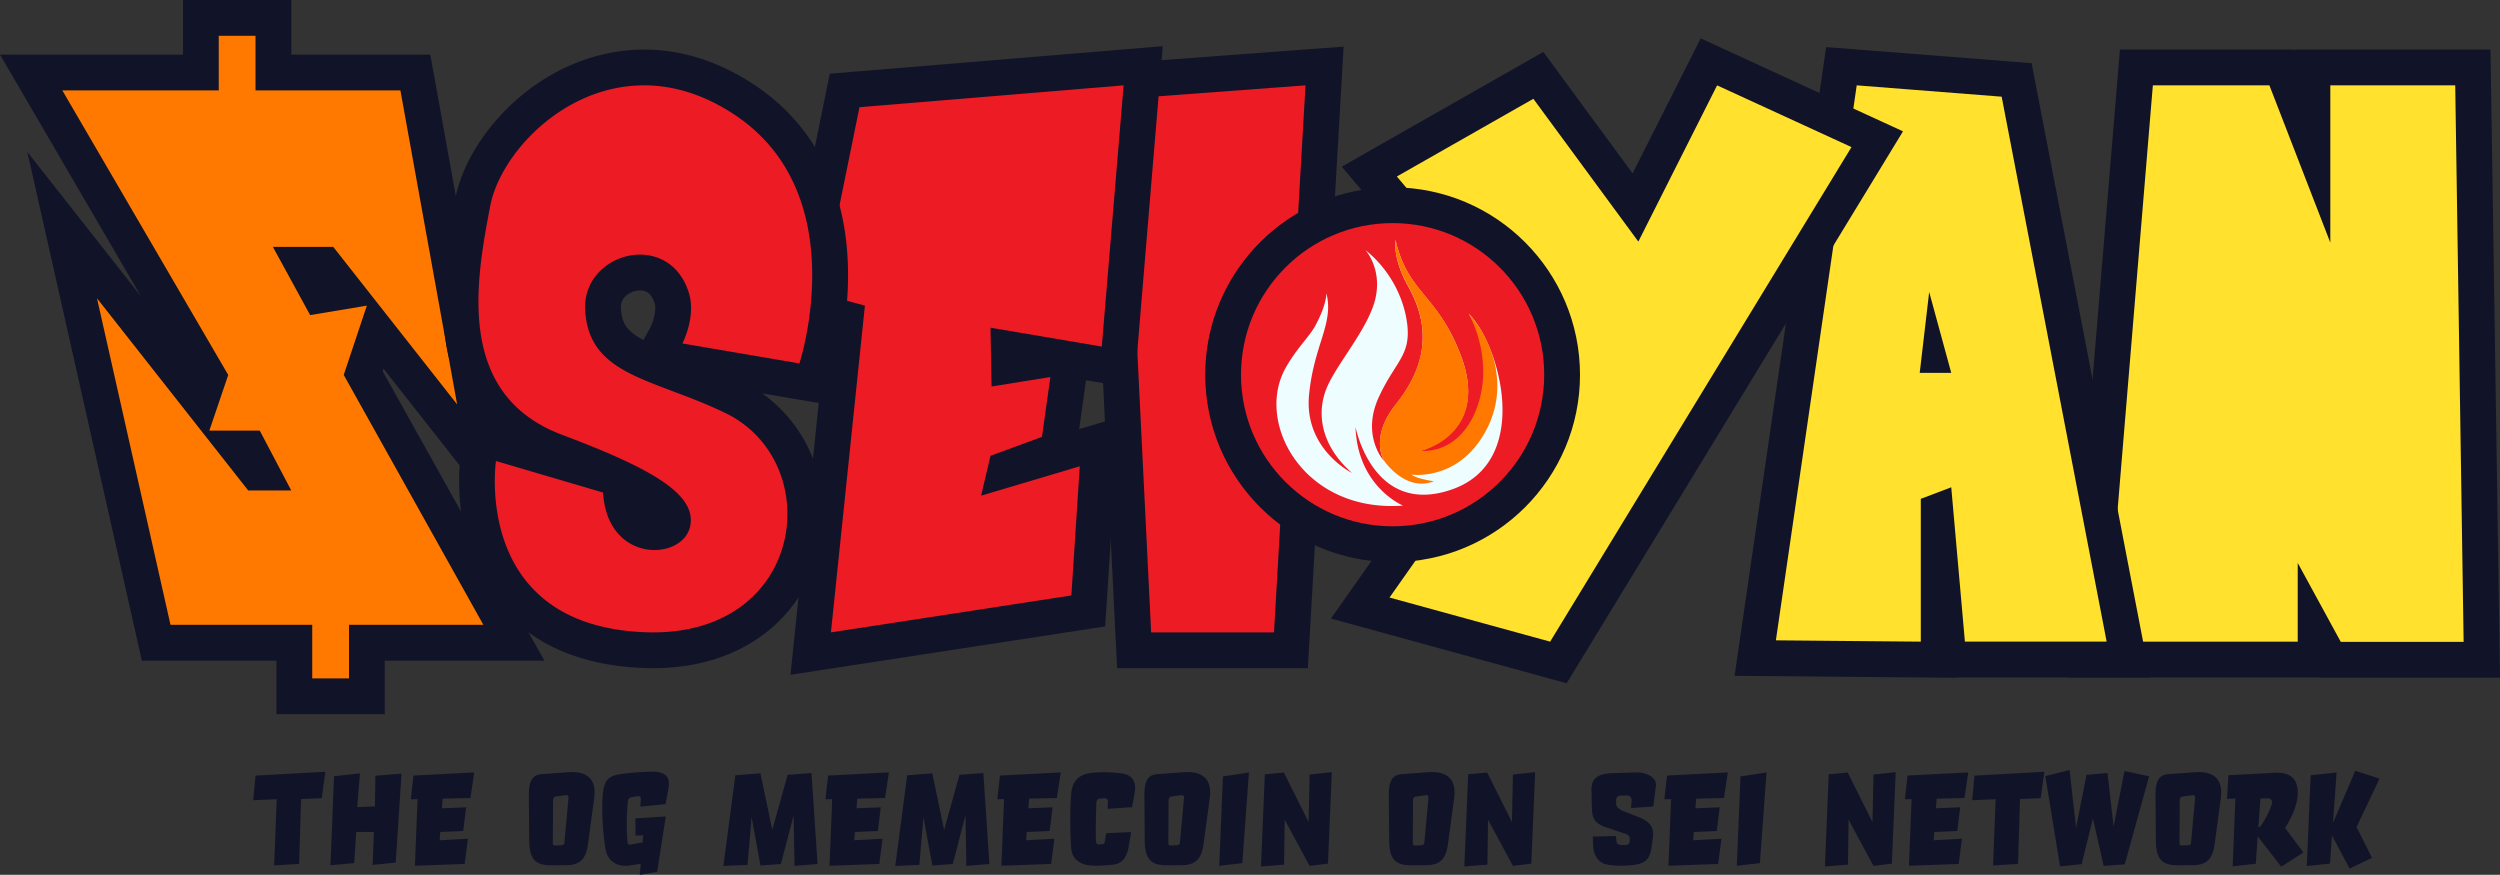
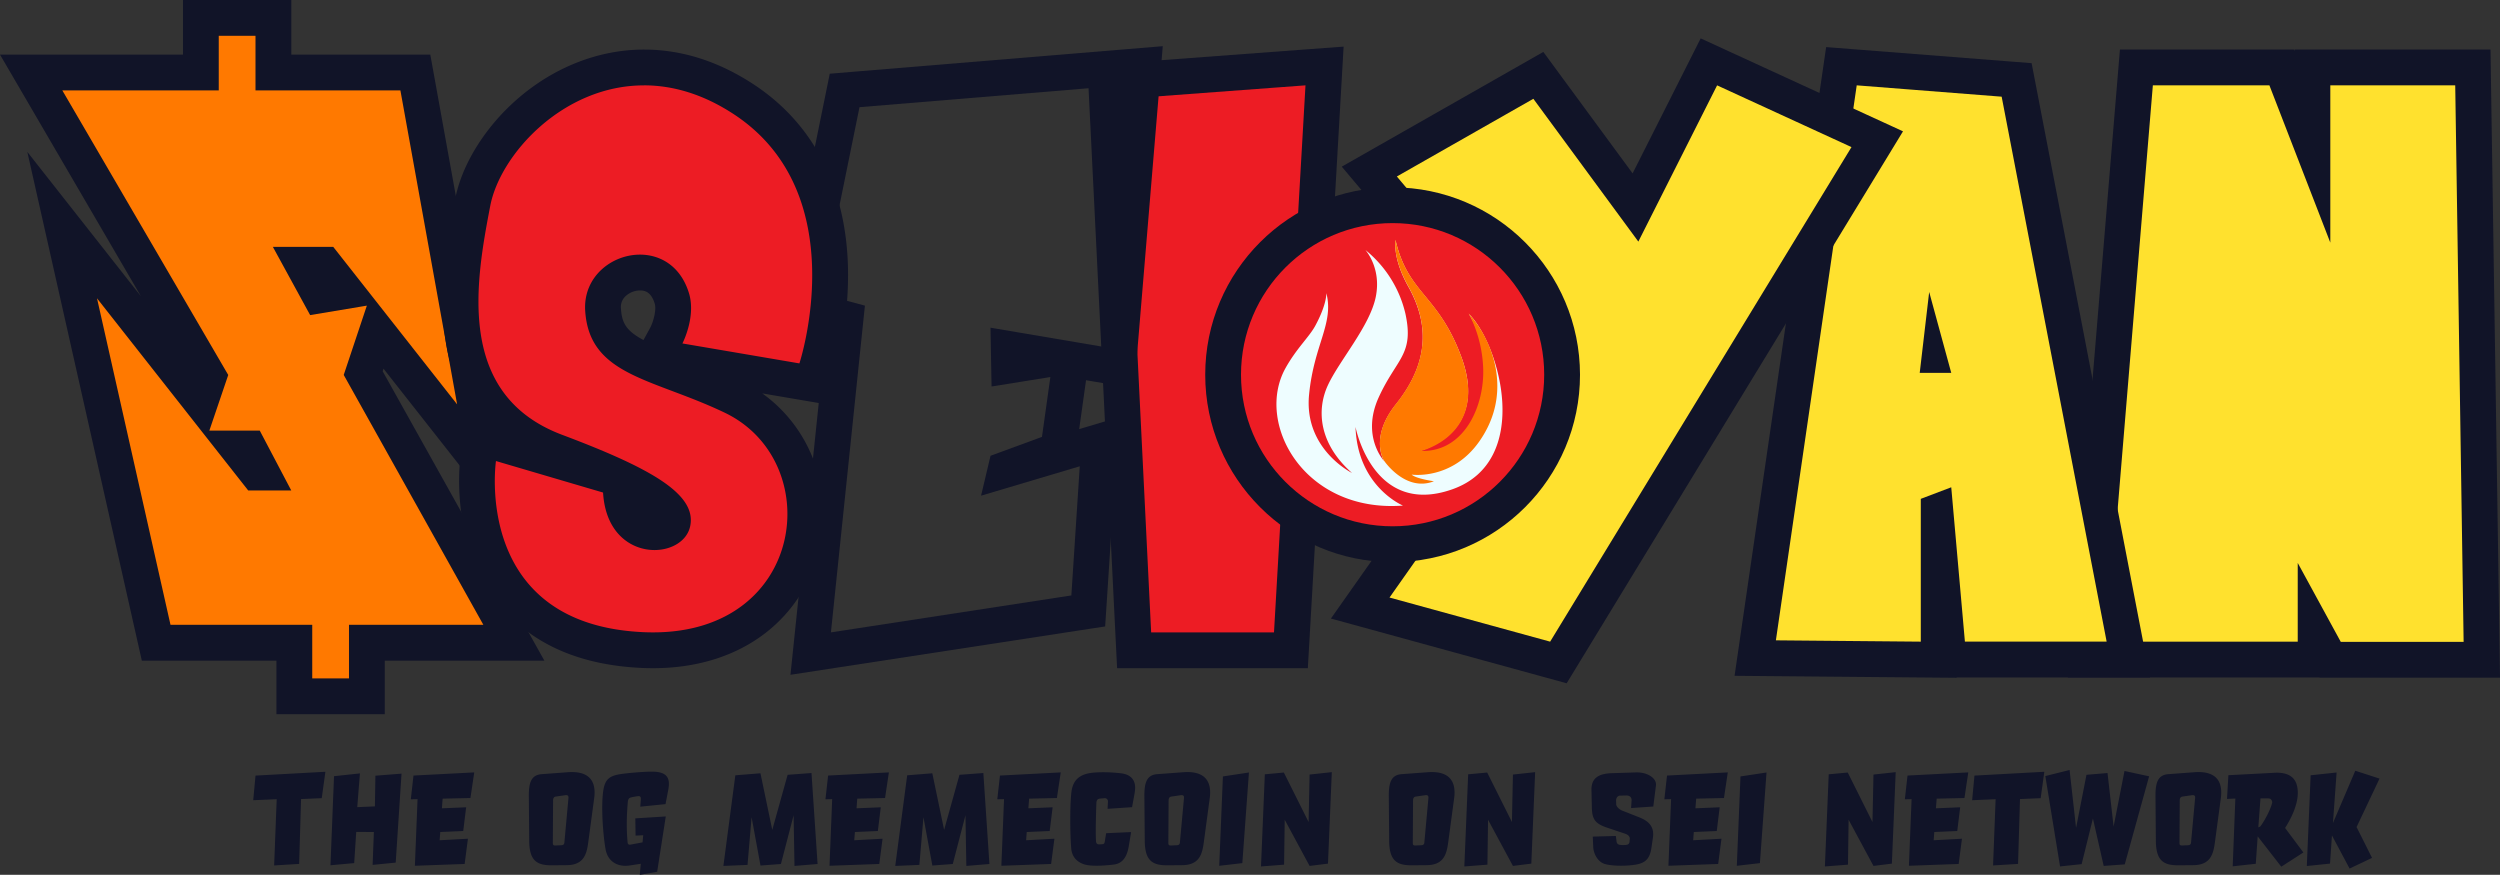
<svg xmlns="http://www.w3.org/2000/svg" viewBox="0 0 797.94 279.22" width="797.94" height="279.22">
  <rect x="0" y="0" width="797.94" height="279.22" fill="#333333" stroke="none" />
  <defs>
    <style>.logo-slogan_svg__cls-1{fill:#111428}.logo-slogan_svg__cls-1,.logo-slogan_svg__cls-2,.logo-slogan_svg__cls-3,.logo-slogan_svg__cls-4{stroke-width:0}.logo-slogan_svg__cls-2{fill:#ff7900}.logo-slogan_svg__cls-3{fill:#ed1c24}.logo-slogan_svg__cls-4{fill:#ffe12e}</style>
  </defs>
  <g id="logo-slogan_svg__Layer_1-2" data-name="Layer 1">
    <path id="logo-slogan_svg__Path_45" d="m743.73 210.58-4.64-8.5v8.43h-72.92l15.69-188.98h46.37l9.81 25.34V21.53h51.22l2.85 189.05h-48.4Z" class="logo-slogan_svg__cls-4" data-name="Path 45" fill="#FFE12E" stroke-width="0px" />
    <path id="logo-slogan_svg__Path_46" d="M743.77 27.24h39.88l2.68 177.63h-39.21l-13.74-25.2v25.13h-60.99l14.75-177.56h37.2l19.44 50.2v-50.2Zm39.88-11.42h-51.3v.47l-.18-.47h-55.54l-.87 10.48-14.75 177.55-1.03 12.37h80.32l.04.07h57.6l-.17-11.6-2.69-177.62-.17-11.25z" class="logo-slogan_svg__cls-1" data-name="Path 46" fill="#111428" stroke-width="0px" />
    <path id="logo-slogan_svg__Path_47" d="m560.22 210.04 27.52-188.91 55.92 4.38 35.65 185h-57.39l-3.13-35.42v35.47l-58.56-.52Z" class="logo-slogan_svg__cls-4" data-name="Path 47" fill="#FFE12E" stroke-width="0px" />
    <path id="logo-slogan_svg__Path_48" d="m592.63 27.24 46.25 3.62 33.51 173.93h-45.24l-4.36-49.26-9.72 3.69v45.58l-46.25-.42 25.8-177.14Zm-9.77-12.22-1.54 10.58-25.8 177.14-1.89 12.96 13.09.12 46.25.41 11.53.1v-.1h61.73l-2.62-13.59-33.52-173.93-1.65-8.55-8.68-.68-46.25-3.62-10.66-.83Z" class="logo-slogan_svg__cls-1" data-name="Path 48" fill="#111428" stroke-width="0px" />
    <path id="logo-slogan_svg__Path_49" d="m361.98 207.56-8.92-181.31 69.7-5.19-10.74 186.5z" class="logo-slogan_svg__cls-3" data-name="Path 49" fill="#ED1C24" stroke-width="0px" />
    <path id="logo-slogan_svg__Path_50" d="m416.68 27.24-10.05 174.6h-39.21l-8.38-170.31zm12.16-12.36-13.01.96-57.64 4.3-11.11.83.55 11.13 8.38 170.31.54 10.87h60.88l.62-10.77 10.05-174.6.75-13.02Z" class="logo-slogan_svg__cls-1" data-name="Path 50" fill="#111428" stroke-width="0px" />
-     <path id="logo-slogan_svg__Path_51" d="M269.86 101.82 255.51 98l14.06-69.13 95.31-7.88-8.05 96.31-15.04-2.55-4.05 28.88-16.75 6.15-.03.13 29.9-8.91-3.51 53.99-88.6 13.62zm52.21 14.86 15.97-2.57-16.07-2.73.09 5.3Z" class="logo-slogan_svg__cls-3" data-name="Path 51" fill="#ED1C24" stroke-width="0px" />
    <path id="logo-slogan_svg__Path_52" d="m358.63 27.24-6.97 83.38-35.52-6.03.34 18.77 18.77-3.02-2.68 19.1-16.42 6.03-3.02 12.74 31.5-9.38-2.68 41.22-76.74 11.79 10.85-104.29-13.87-3.69 12.14-59.65 84.31-6.97Zm12.51-12.5-13.45 1.11-84.31 6.97-8.54.71-1.71 8.4-12.14 59.66-2.15 10.55 10.41 2.77 4.42 1.18-9.84 94.57-1.53 14.72 14.63-2.25 76.74-11.79 9.07-1.39.6-9.16 2.68-41.22 1.07-16.38-12.64 3.77 2.11-15.03.08-.57 3.11.53 12.26 2.08 1.04-12.4 6.96-83.38 1.12-13.45Z" class="logo-slogan_svg__cls-1" data-name="Path 52" fill="#111428" stroke-width="0px" />
    <path id="logo-slogan_svg__Path_53" d="M93.94 222.24v-17.09h-44.1l-30-133.3L64 127.97l2.6-7.66L9.94 23.14h54.17V5.71h23.16v17.43h45.31l23.02 127.49-35.26-44.82-4.42 13.27 48.09 86.06h-46.92v17.09H93.94Zm-10.46-71.41-4.04-7.68h-3.5l6.04 7.68zm18.57-56.56 8.14-1.36-6.61-8.41h-6.86z" class="logo-slogan_svg__cls-2" data-name="Path 53" fill="#FF7900" stroke-width="0px" />
    <path id="logo-slogan_svg__Path_54" d="M72.84 119.67 19.89 28.85h49.93V11.43h11.73v17.43h46.25l18.1 100.2-39.54-50.27H87.09l11.9 21.78 18.1-3.02-7.38 22.12 44.57 79.76h-42.89v17.09H99.66v-17.09H54.42L30.96 95.21l48.26 61.33h13.74l-10.05-19.1H66.82l6.03-17.76ZM58.4 0v17.43H0l10.02 17.18 34.94 59.92-5.03-6.39L8.72 48.48 19.8 97.72l23.46 104.22 2.01 8.92h42.96v17.09h34.58v-17.09h50.94l-9.5-17-42.11-75.36.27-.82 14.51 18.44 28.38 36.08-8.16-45.18-18.1-100.2-1.7-9.39H92.98V0z" class="logo-slogan_svg__cls-1" data-name="Path 54" fill="#111428" stroke-width="0px" />
    <path id="logo-slogan_svg__Path_55" d="M208.45 207.56a67 67 0 0 1-3.15-.07c-18.27-.78-32.2-6.81-41.39-17.93-14.8-17.9-11.42-42.21-11.27-43.24l.96-6.5 44.34 13.04.24 4.01c.56 9.56 5.91 12.97 10.72 12.97 2.94 0 5.44-1.32 5.8-3.08 1.67-7.98-27.67-19.01-37.31-22.63-38.98-14.66-30.89-56.83-26.54-79.48 3.38-17.62 24.8-43.11 54.68-43.11 10.91 0 21.67 3.45 31.98 10.27 17.39 11.49 26.87 30.13 27.4 53.9a105.3 105.3 0 0 1-4.35 32.08l-1.54 4.67-49.91-8.51 3.62-6.95c.91-1.79 3.02-7.45 1.69-11.77-2.2-7.16-7.31-8.23-10.16-8.23a12.5 12.5 0 0 0-8.99 3.85 10.43 10.43 0 0 0-2.8 8.03c.73 11.33 7.92 14.51 24.12 20.61 5.22 1.97 11.14 4.2 17.22 7.11 17.43 8.36 26.54 27.72 22.13 47.07-3.73 16.38-18.16 33.9-47.51 33.9" class="logo-slogan_svg__cls-3" data-name="Path 55" fill="#ED1C24" stroke-width="0px" />
    <path id="logo-slogan_svg__Path_56" d="M205.54 27.24c9.06 0 18.83 2.71 28.83 9.32 38.54 25.47 20.78 79.43 20.78 79.43l-37.34-6.37s4.42-8.49 2.08-16.09c-2.64-8.58-9.1-12.26-15.62-12.26-9.03 0-18.19 7.07-17.49 17.96 1.34 20.78 21.57 21.48 44.57 32.51 32.22 15.45 26.06 70.1-22.9 70.1-.95 0-1.92-.02-2.9-.06-54.96-2.35-47.25-54.63-47.25-54.63l34.18 10.06c.77 13.09 9.06 18.35 16.42 18.35 5.46 0 10.4-2.89 11.39-7.62 2.16-10.3-12.8-18.59-40.88-29.16-34.07-12.82-27.57-48.93-22.94-73.06 3.15-16.42 23.21-38.48 49.07-38.47m.01-11.43c-14.45 0-28.85 5.65-40.57 15.91-10.24 8.97-17.61 20.87-19.71 31.84-2.33 12.12-5.52 28.73-3.12 44.63a52.34 52.34 0 0 0 10.7 25.44l-3.92-1.15-1.92 13c-.17 1.13-3.89 27.87 12.52 47.71 10.27 12.42 25.6 19.15 45.55 20 1.14.05 2.28.07 3.39.07 13.97 0 26.37-3.89 35.85-11.24a47.17 47.17 0 0 0 17.23-27.1c4.37-19.23-3.03-38.49-18.26-49.37l9.96 1.7 9.7 1.65 3.08-9.35c3.29-11.02 4.85-22.49 4.63-33.99-.58-25.72-10.94-45.97-29.96-58.54-11.27-7.44-23.09-11.21-35.14-11.21Zm-.16 92.72c-5.59-2.98-6.91-5.5-7.2-10.04a4.7 4.7 0 0 1 1.26-3.75 6.9 6.9 0 0 1 4.82-2.05c1.59 0 3.55.48 4.7 4.2.59 1.92-.38 5.56-1.32 7.49l-2.27 4.15Z" class="logo-slogan_svg__cls-1" data-name="Path 56" fill="#111428" stroke-width="0px" />
    <path id="logo-slogan_svg__Path_57" d="m434.14 194.08 54.76-77.75-51.85-61.57L491 24.05l31.01 42.17 23.42-46.48 53.74 24.69-101.76 167.01-63.27-17.37Z" class="logo-slogan_svg__cls-4" data-name="Path 57" fill="#FFE12E" stroke-width="0px" />
    <path id="logo-slogan_svg__Path_58" d="m548.05 27.24 42.9 19.71-96.18 157.85-51.27-14.08 52.61-74.7-50.27-59.69 43.57-24.8 33.51 45.58 25.14-49.87Zm-5.24-14.98-4.96 9.84-16.76 33.24-22.48-30.58-6.02-8.19-8.83 5.03-43.57 24.8-11.93 6.79 8.84 10.5 44.59 52.95-47.54 67.5-9.36 13.29 15.68 4.3 51.27 14.08 8.3 2.28 4.48-7.35 96.19-157.85 6.68-10.97-11.67-5.36-42.9-19.71-10.01-4.6Z" class="logo-slogan_svg__cls-1" data-name="Path 58" fill="#111428" stroke-width="0px" />
    <path id="logo-slogan_svg__Path_59" d="m612.73 119 3.02-25.81 7.04 25.81h-10.05Z" class="logo-slogan_svg__cls-1" data-name="Path 59" fill="#111428" stroke-width="0px" />
    <path id="logo-slogan_svg__Path_60" d="M444.48 173.7c-29.88 0-54.1-24.22-54.1-54.1s24.22-54.1 54.1-54.1 54.1 24.22 54.1 54.1c-.03 29.87-24.23 54.07-54.1 54.1" class="logo-slogan_svg__cls-3" data-name="Path 60" fill="#ED1C24" stroke-width="0px" />
    <path id="logo-slogan_svg__Path_61" d="M444.48 71.21c26.72 0 48.39 21.66 48.39 48.38s-21.66 48.39-48.38 48.39-48.39-21.66-48.39-48.38c0-26.73 21.66-48.39 48.38-48.39m.01-11.42c-33.03 0-59.81 26.78-59.81 59.81s26.78 59.81 59.81 59.81 59.81-26.78 59.81-59.81c-.04-33.02-26.79-59.77-59.81-59.81" class="logo-slogan_svg__cls-1" data-name="Path 61" fill="#111428" stroke-width="0px" />
    <path id="logo-slogan_svg__Path_62" d="M423.34 93.5s.24 3.52-3.55 10.5c-1.94 3.57-5.99 7.21-9.49 13.5-9.79 17.6 5.93 46.24 37.5 43.87 0 0-14.52-6-15.15-25.1 0 0 5.52 28.88 30.93 19.89s15.31-45.93 5.21-56.03c0 0 5.46 8.41 5.05 18.15-.77 17.99-10.39 28.88-21.15 25.73 0 0 23.05-5.22 13.65-30.3-7.42-19.81-16.97-19.89-20.92-37.09 0 0-1.07 5.65 4.06 14.82 5.88 10.51 7.7 23.06-3.9 37.58-8.61 10.78-3.79 18.15-3.79 18.15s-7.42-7.89-1.73-20.36 11.36-13.57 8.52-26.67a36.9 36.9 0 0 0-12.79-20.36s5.21 5.68 3.32 14.99-11.68 20.36-15.31 28.25-2.84 18.62 7.73 27.94c0 0-15.39-7.57-13.71-24.94 1.55-16.1 8.03-22.73 5.51-32.51" data-name="Path 62" style="" fill="#EEFDFF" stroke-width="0px" />
    <path id="logo-slogan_svg__Path_63" d="M468.76 100.02c2.8 5.36 4.38 11.27 4.63 17.31.52 12.05-5.92 26.99-19.81 26.6 0 0 22.13-5.24 12.74-30.33-7.42-19.81-16.97-19.89-20.92-37.09 0 0-1.07 5.65 4.06 14.82 5.88 10.51 7.69 23.06-3.9 37.58-8.61 10.78-3.79 18.15-3.79 18.15s6.79 10.1 15.9 6.55c0 0-5.8-.83-7.1-2.13 0 0 12.79 1.89 21.55-10.54s5.69-24.68 2.97-30.95a35.9 35.9 0 0 0-6.33-9.97" class="logo-slogan_svg__cls-2" data-name="Path 63" fill="#FF7900" stroke-width="0px" />
    <path d="m103.86 246.33-1.17 8.43-6.6.28-.61 20.7-7.98.49.81-21.14-7.49.32.73-7.86 22.32-1.22ZM114.88 246.85l-.85 10.77 5.63-.24.16-9.8 8.34-.65-1.86 28.39-7.37.73.4-10.49-5.63-.04-.65 9.96-7.57.69 1.13-28.43 8.26-.89ZM151.37 246.53l-1.22 8.18-8.87.2-.24 3.08 7.74-.32-.93 7.57-7.33.32-.2 2.63 9.03-.49-1.05 8.06-15.88.57.85-21.26-2.15.04.85-7.57zM189.65 254.75l-1.9 14.14c-.49 3.6-1.34 7.21-6.85 7.25l-4.74.04c-4.82.04-7.21-1.46-7.25-7.86l-.12-14.14c-.04-4.5.81-6.85 4.13-7.09l8.22-.61c6.93-.53 9.24 2.84 8.51 8.26Zm-13.12.77-.08 13.29c0 .65-.04 1.09.89 1.05l1.82-.08c1.01-.04.97-.73 1.01-1.26l1.26-13.73c.08-.81-.2-1.09-1.09-.97l-2.84.41c-.69.08-.97.49-.97 1.3ZM213.31 252l-.89 4.66-8.06.81.16-1.98c.08-.97 0-1.38-.73-1.38-.36 0-1.9.28-2.39.41-.69.16-.93.65-1.01 1.38-.41 4.74-.45 8.75-.08 12.96.04.57.36.81.89.73l3.89-.73.2-2.27-2.43.12-.08-5.51 9.72-.61-2.75 17.66-5.55.97.32-3.52-3.48.53c-3.93.61-7.09-1.26-7.78-5.27-.81-4.86-1.3-12.31-.89-17.01.4-4.7 1.5-6.2 5.55-6.85 2.31-.36 7.29-.81 10.17-.81 4.82 0 5.91 2.02 5.22 5.71M242.72 246.81l3.77 18.07 4.9-17.58 7.62-.57 1.94 29.04-7.37.61-.28-16.16-4.05 15.55-6.52.49-2.84-15.43-1.3 15.23-7.7.32 3.81-28.92zM283.71 246.53l-1.22 8.18-8.87.2-.24 3.08 7.74-.32-.93 7.57-7.33.32-.2 2.63 9.03-.49-1.05 8.06-15.88.57.85-21.26-2.15.04.85-7.57zM297.57 246.81l3.77 18.07 4.9-17.58 7.62-.57 1.94 29.04-7.37.61-.28-16.16-4.05 15.55-6.52.49-2.84-15.43-1.3 15.23-7.7.32 3.81-28.92zM338.56 246.53l-1.22 8.18-8.87.2-.24 3.08 7.74-.32-.93 7.57-7.33.32-.2 2.63 9.03-.49-1.05 8.06-15.88.57.85-21.26-2.15.04.85-7.57zM362.18 252.97l-.85 4.66-7.82.53.12-2.27c.04-.81-.57-1.17-1.05-1.13l-1.38.12c-.77.08-1.22.36-1.26 1.42-.08 2.27-.32 8.99-.12 12.15.04.85.45 1.09 1.17 1.05l.69-.04c.65-.04.85-.16.97-1.01l.4-2.51 7.98-.36-.77 4.62c-.61 3.52-2.11 5.43-4.78 5.75s-5.99.53-8.22.2c-2.23-.32-5.06-1.7-5.35-5.39-.41-5.1-.41-13.77.04-17.78s2.59-5.91 6.89-6.36c2.15-.2 5.14-.24 8.99.2 3.36.41 5.02 2.47 4.33 6.16ZM386.12 254.75l-1.9 14.14c-.49 3.6-1.34 7.21-6.85 7.25l-4.74.04c-4.82.04-7.21-1.46-7.25-7.86l-.12-14.14c-.04-4.5.81-6.85 4.13-7.09l8.22-.61c6.93-.53 9.24 2.84 8.51 8.26Zm-13.13.77-.08 13.29c0 .65-.04 1.09.89 1.05l1.82-.08c1.01-.04.97-.73 1.01-1.26l1.26-13.73c.08-.81-.2-1.09-1.09-.97l-2.84.41c-.69.08-.97.49-.97 1.3ZM398.63 246.57l-2.11 28.92-7.37.85 1.17-28.52 8.3-1.26ZM409.77 246.57l7.9 15.8.32-15.15 7.09-.77-1.22 29.2-5.87.73-7.94-14.74-.2 14.34-7.37.57 1.22-29.41 6.08-.57ZM464.13 254.75l-1.9 14.14c-.49 3.6-1.34 7.21-6.85 7.25l-4.74.04c-4.82.04-7.21-1.46-7.25-7.86l-.12-14.14c-.04-4.5.81-6.85 4.13-7.09l8.22-.61c6.93-.53 9.23 2.84 8.51 8.26Zm-13.12.77-.08 13.29c0 .65-.04 1.09.89 1.05l1.82-.08c1.01-.04.97-.73 1.01-1.26l1.26-13.73c.08-.81-.2-1.09-1.09-.97l-2.84.41c-.69.08-.97.49-.97 1.3ZM474.67 246.57l7.9 15.8.32-15.15 7.09-.77-1.22 29.2-5.87.73-7.94-14.74-.2 14.34-7.37.57 1.22-29.41 6.08-.57ZM528.54 250.7l-.85 6.72-7.09.49.16-2.35c.08-.89-.45-1.7-1.7-1.66l-1.94.04c-.89 0-1.34.93-1.3 1.58l.04 1.26c0 .49.77 1.5 1.9 1.94l5.55 2.19c3.65 1.46 4.7 3.6 4.25 6.56l-.49 3.32c-.53 3.48-2.11 4.7-5.02 5.18-2.92.49-7.61.49-9.92-.24s-3.52-3.48-3.6-5.27l-.16-3.44 7.37-.2.24 1.82c.08.49.32.89 1.05 1.01s1.5.08 2.11 0 .93-.49.97-1.01l.08-.93c.04-.65-.45-1.3-1.62-1.66l-5.67-1.9c-3.6-1.22-4.74-2.51-4.82-6.4l-.12-5.59c-.08-3.93 2.43-5.27 6.6-5.39l7.62-.24c3.52-.12 6.64 1.78 6.36 4.17M551.47 246.53l-1.22 8.18-8.87.2-.24 3.08 7.74-.32-.93 7.57-7.33.32-.2 2.63 9.03-.49-1.05 8.06-15.88.57.85-21.26-2.15.04.85-7.57zM563.83 246.57l-2.11 28.92-7.37.85 1.17-28.52 8.3-1.26ZM589.75 246.57l7.9 15.8.32-15.15 7.09-.77-1.22 29.2-5.87.73-7.94-14.74-.2 14.34-7.37.57 1.22-29.41 6.08-.57ZM628.23 246.53l-1.22 8.18-8.87.2-.24 3.08 7.74-.32-.93 7.57-7.33.32-.2 2.63 9.03-.49-1.05 8.06-15.88.57.85-21.26-2.15.04.85-7.57zM652.5 246.33l-1.17 8.43-6.6.28-.61 20.7-7.98.49.81-21.14-7.49.32.73-7.86 22.32-1.22ZM660.56 245.76l2.07 18.47 3.32-16.93 6.72-.57 1.94 17.09 3.48-17.74 7.86 1.7-7.78 28.11-6.72.49-3.44-15.15-3.6 14.58-6.89.73-4.7-28.84zM708.84 254.75l-1.9 14.14c-.49 3.6-1.34 7.21-6.85 7.25l-4.74.04c-4.82.04-7.21-1.46-7.25-7.86l-.12-14.14c-.04-4.5.81-6.85 4.13-7.09l8.22-.61c6.93-.53 9.23 2.84 8.51 8.26Zm-13.12.77-.08 13.29c0 .65-.04 1.09.89 1.05l1.82-.08c1.01-.04.97-.73 1.01-1.26l1.26-13.73c.08-.81-.2-1.09-1.09-.97l-2.84.41c-.69.08-.97.49-.97 1.3ZM725.82 246.65c6.04-.32 7.58 2.75 7.58 6.44s-1.99 7.94-4.05 11.18l5.83 7.82-7.05 4.54-7.53-9.68-.61 8.75-7.37.81.85-21.63-2.67.12.45-7.57 14.58-.77Zm-5.03 17.42.32-.12a.9.9 0 0 0 .45-.32c1.42-1.94 3.16-5.31 3.65-7.37.12-.53-.28-1.42-1.13-1.42h-2.59l-.69 9.23ZM745.79 246.57l-1.17 16.12 7.13-16.69 7.74 2.51-7.33 15.47 4.94 9.84-7.17 3.4-5.63-10.57-.61 8.99-7.41.77 1.22-28.96 8.3-.89Z" class="logo-slogan_svg__cls-1" fill="#111428" stroke-width="0px" />
  </g>
</svg>